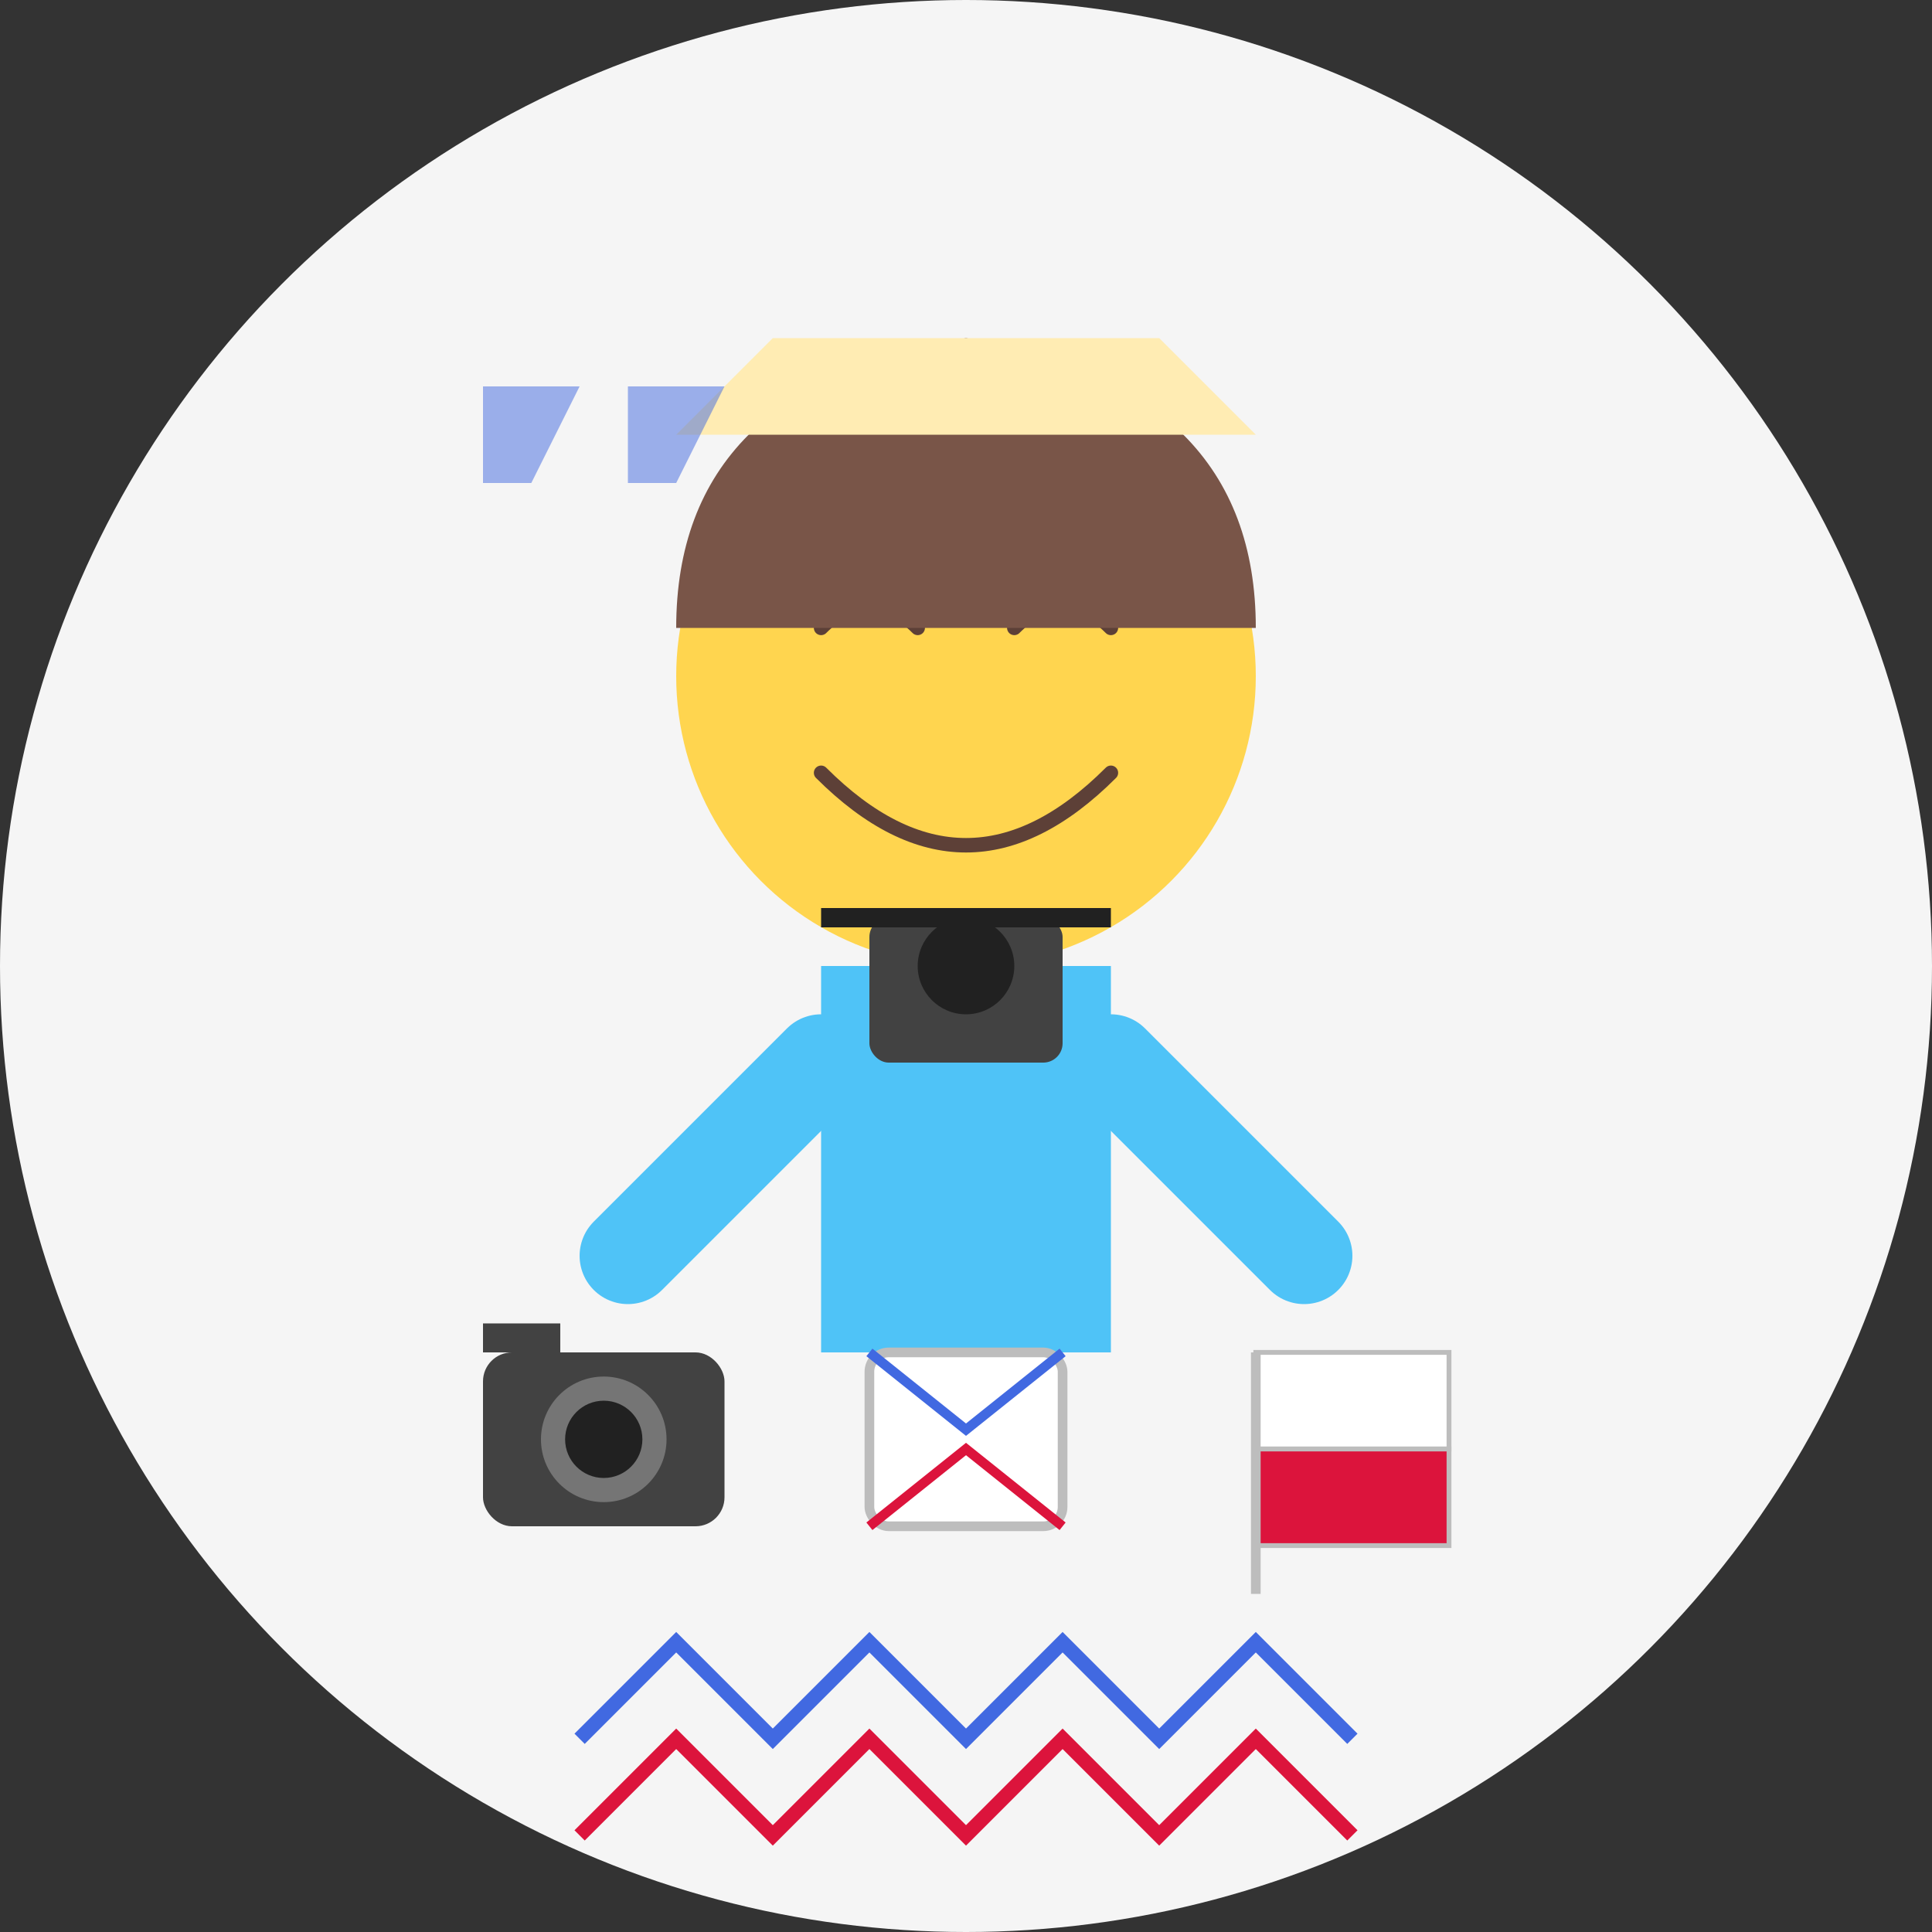
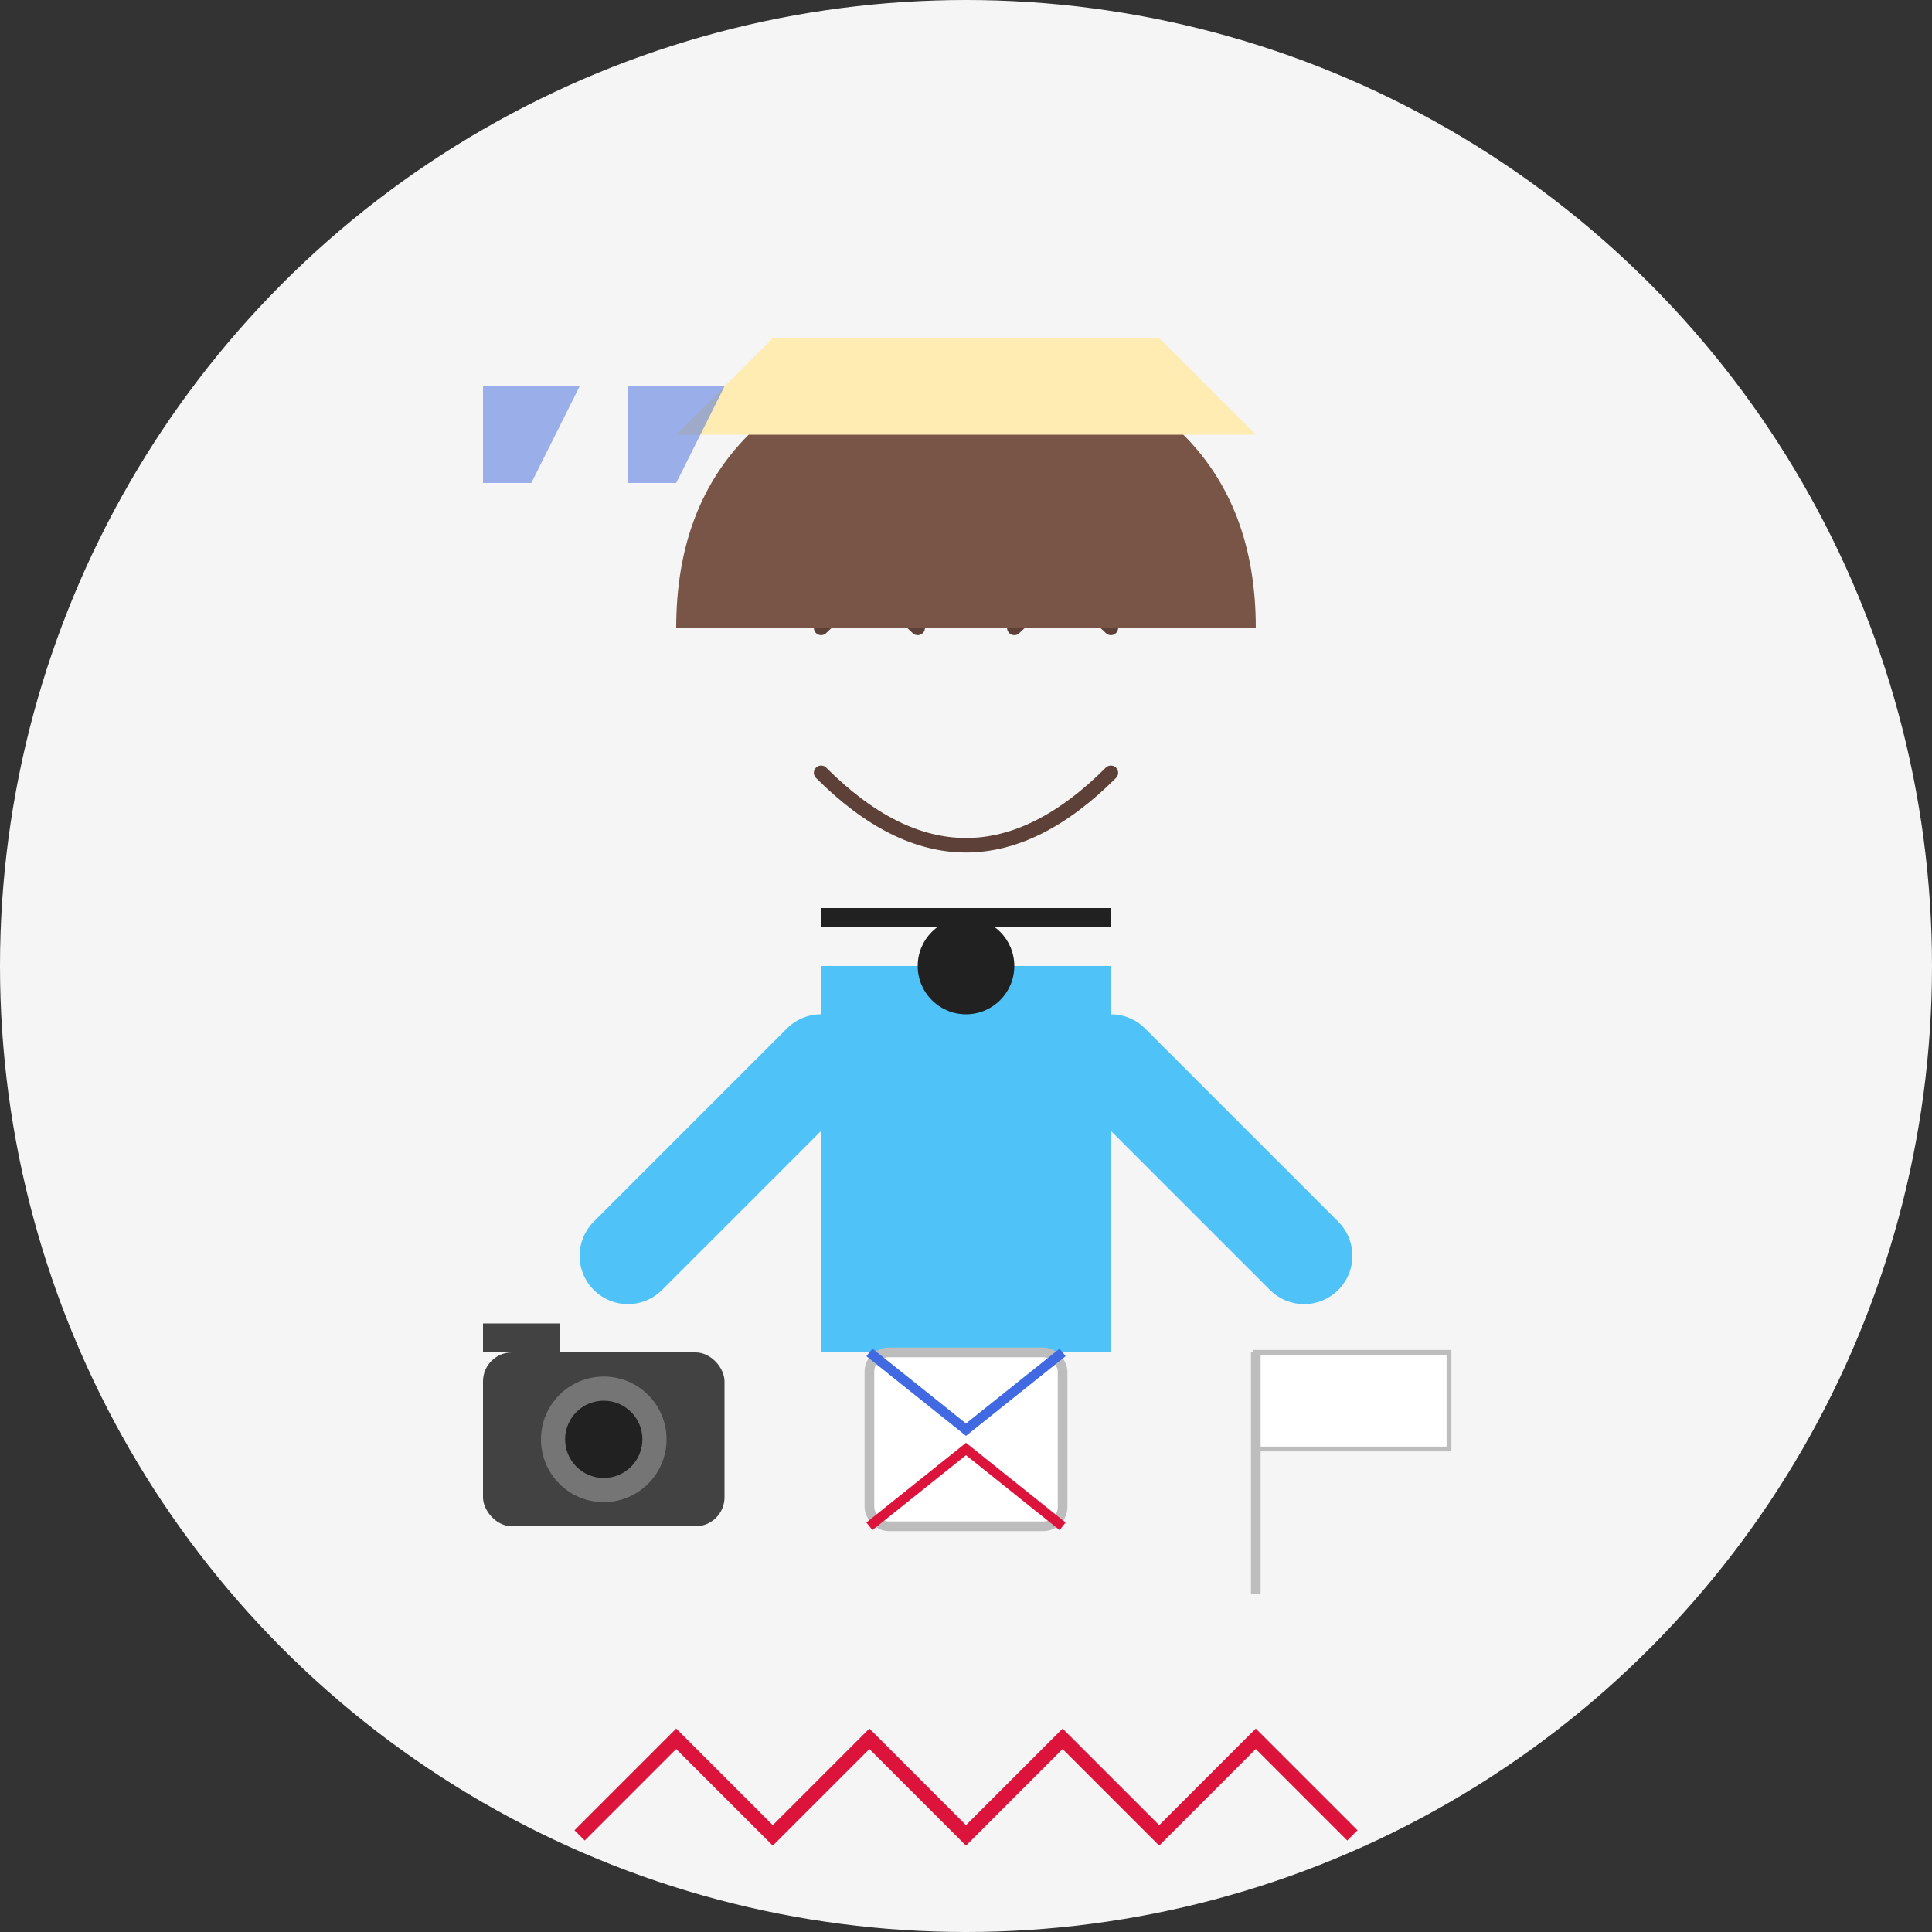
<svg xmlns="http://www.w3.org/2000/svg" width="200" height="200" viewBox="0 0 200 200">
  <rect x="0" y="0" width="200" height="200" fill="#333333" stroke="none" />
  <circle cx="100" cy="100" r="100" fill="#f5f5f5" />
  <g>
-     <circle cx="100" cy="70" r="30" fill="#FFD54F" />
    <g fill="none" stroke="#5D4037" stroke-width="1.5" stroke-linecap="round">
      <path d="M85 65 Q90 60, 95 65" />
      <path d="M105 65 Q110 60, 115 65" />
      <path d="M85 80 Q100 95, 115 80" />
    </g>
    <rect x="85" y="100" width="30" height="40" fill="#4FC3F7" />
    <line x1="85" y1="110" x2="65" y2="130" stroke="#4FC3F7" stroke-width="10" stroke-linecap="round" />
    <line x1="115" y1="110" x2="135" y2="130" stroke="#4FC3F7" stroke-width="10" stroke-linecap="round" />
-     <rect x="90" y="95" width="20" height="15" rx="2" ry="2" fill="#424242" />
    <circle cx="100" cy="100" r="5" fill="#212121" />
    <path d="M85 95 L115 95" stroke="#212121" stroke-width="2" />
    <path d="M70 65 Q70 40, 100 35 Q130 40, 130 65" fill="#795548" />
    <path d="M70 45 L130 45 L120 35 L80 35 Z" fill="#FFECB3" />
  </g>
  <g fill="#4169e1" fill-opacity="0.5">
    <path d="M50 40 L60 40 L55 50 L50 50 Z" />
    <path d="M65 40 L75 40 L70 50 L65 50 Z" />
  </g>
  <g>
    <rect x="50" y="140" width="25" height="18" rx="3" ry="3" fill="#424242" />
    <circle cx="62.5" cy="149" r="7" fill="#757575" stroke="#424242" stroke-width="1" />
    <circle cx="62.5" cy="149" r="4" fill="#212121" />
    <rect x="50" y="137" width="8" height="3" fill="#424242" />
    <rect x="90" y="140" width="20" height="18" rx="2" ry="2" fill="#FFFFFF" stroke="#BDBDBD" stroke-width="1" />
    <path d="M90 140 L100 148 L110 140" fill="none" stroke="#4169e1" stroke-width="1" />
    <path d="M90 158 L100 150 L110 158" fill="none" stroke="#dc143c" stroke-width="1" />
    <rect x="130" y="140" width="20" height="10" fill="#ffffff" stroke="#BDBDBD" stroke-width="0.5" />
-     <rect x="130" y="150" width="20" height="10" fill="#dc143c" stroke="#BDBDBD" stroke-width="0.5" />
    <line x1="130" y1="140" x2="130" y2="165" stroke="#BDBDBD" stroke-width="1" />
  </g>
  <g transform="translate(100, 180) scale(0.5)">
-     <path d="M-80 0 L-60 -20 L-40 0 L-20 -20 L0 0 L20 -20 L40 0 L60 -20 L80 0" stroke="#4169e1" stroke-width="3" fill="none" />
    <path d="M-80 20 L-60 0 L-40 20 L-20 0 L0 20 L20 0 L40 20 L60 0 L80 20" stroke="#dc143c" stroke-width="3" fill="none" />
  </g>
</svg>